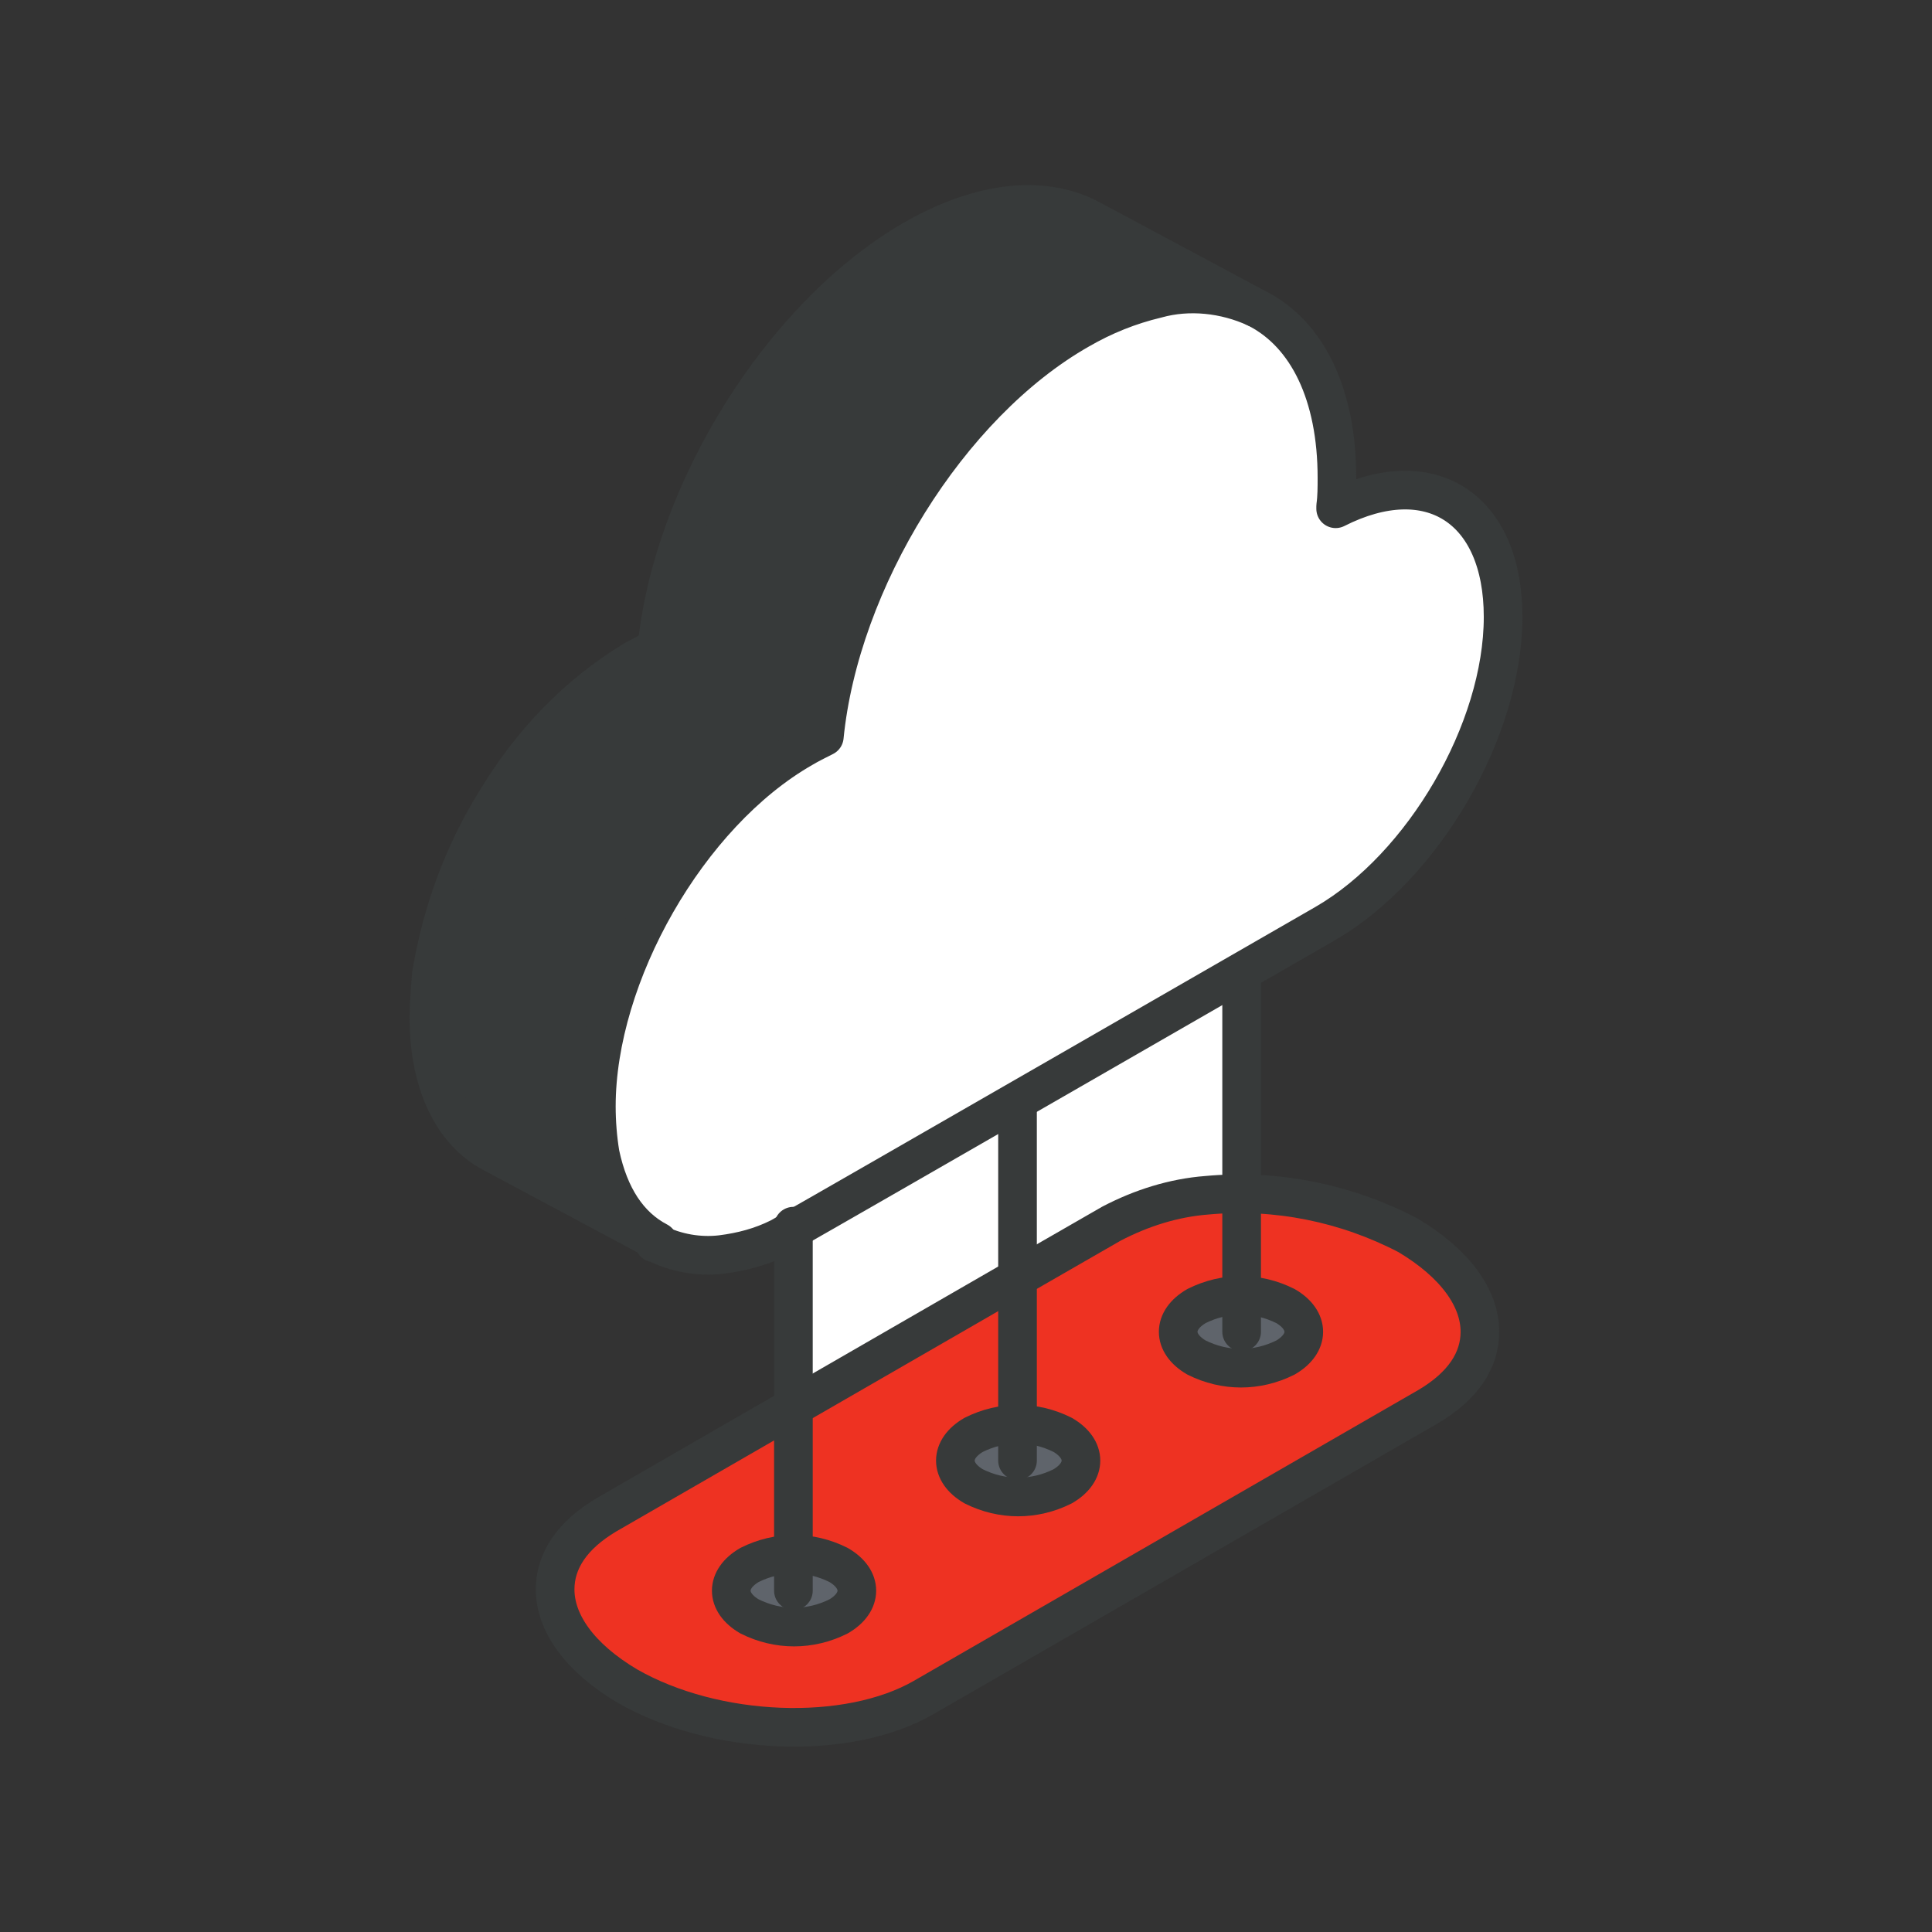
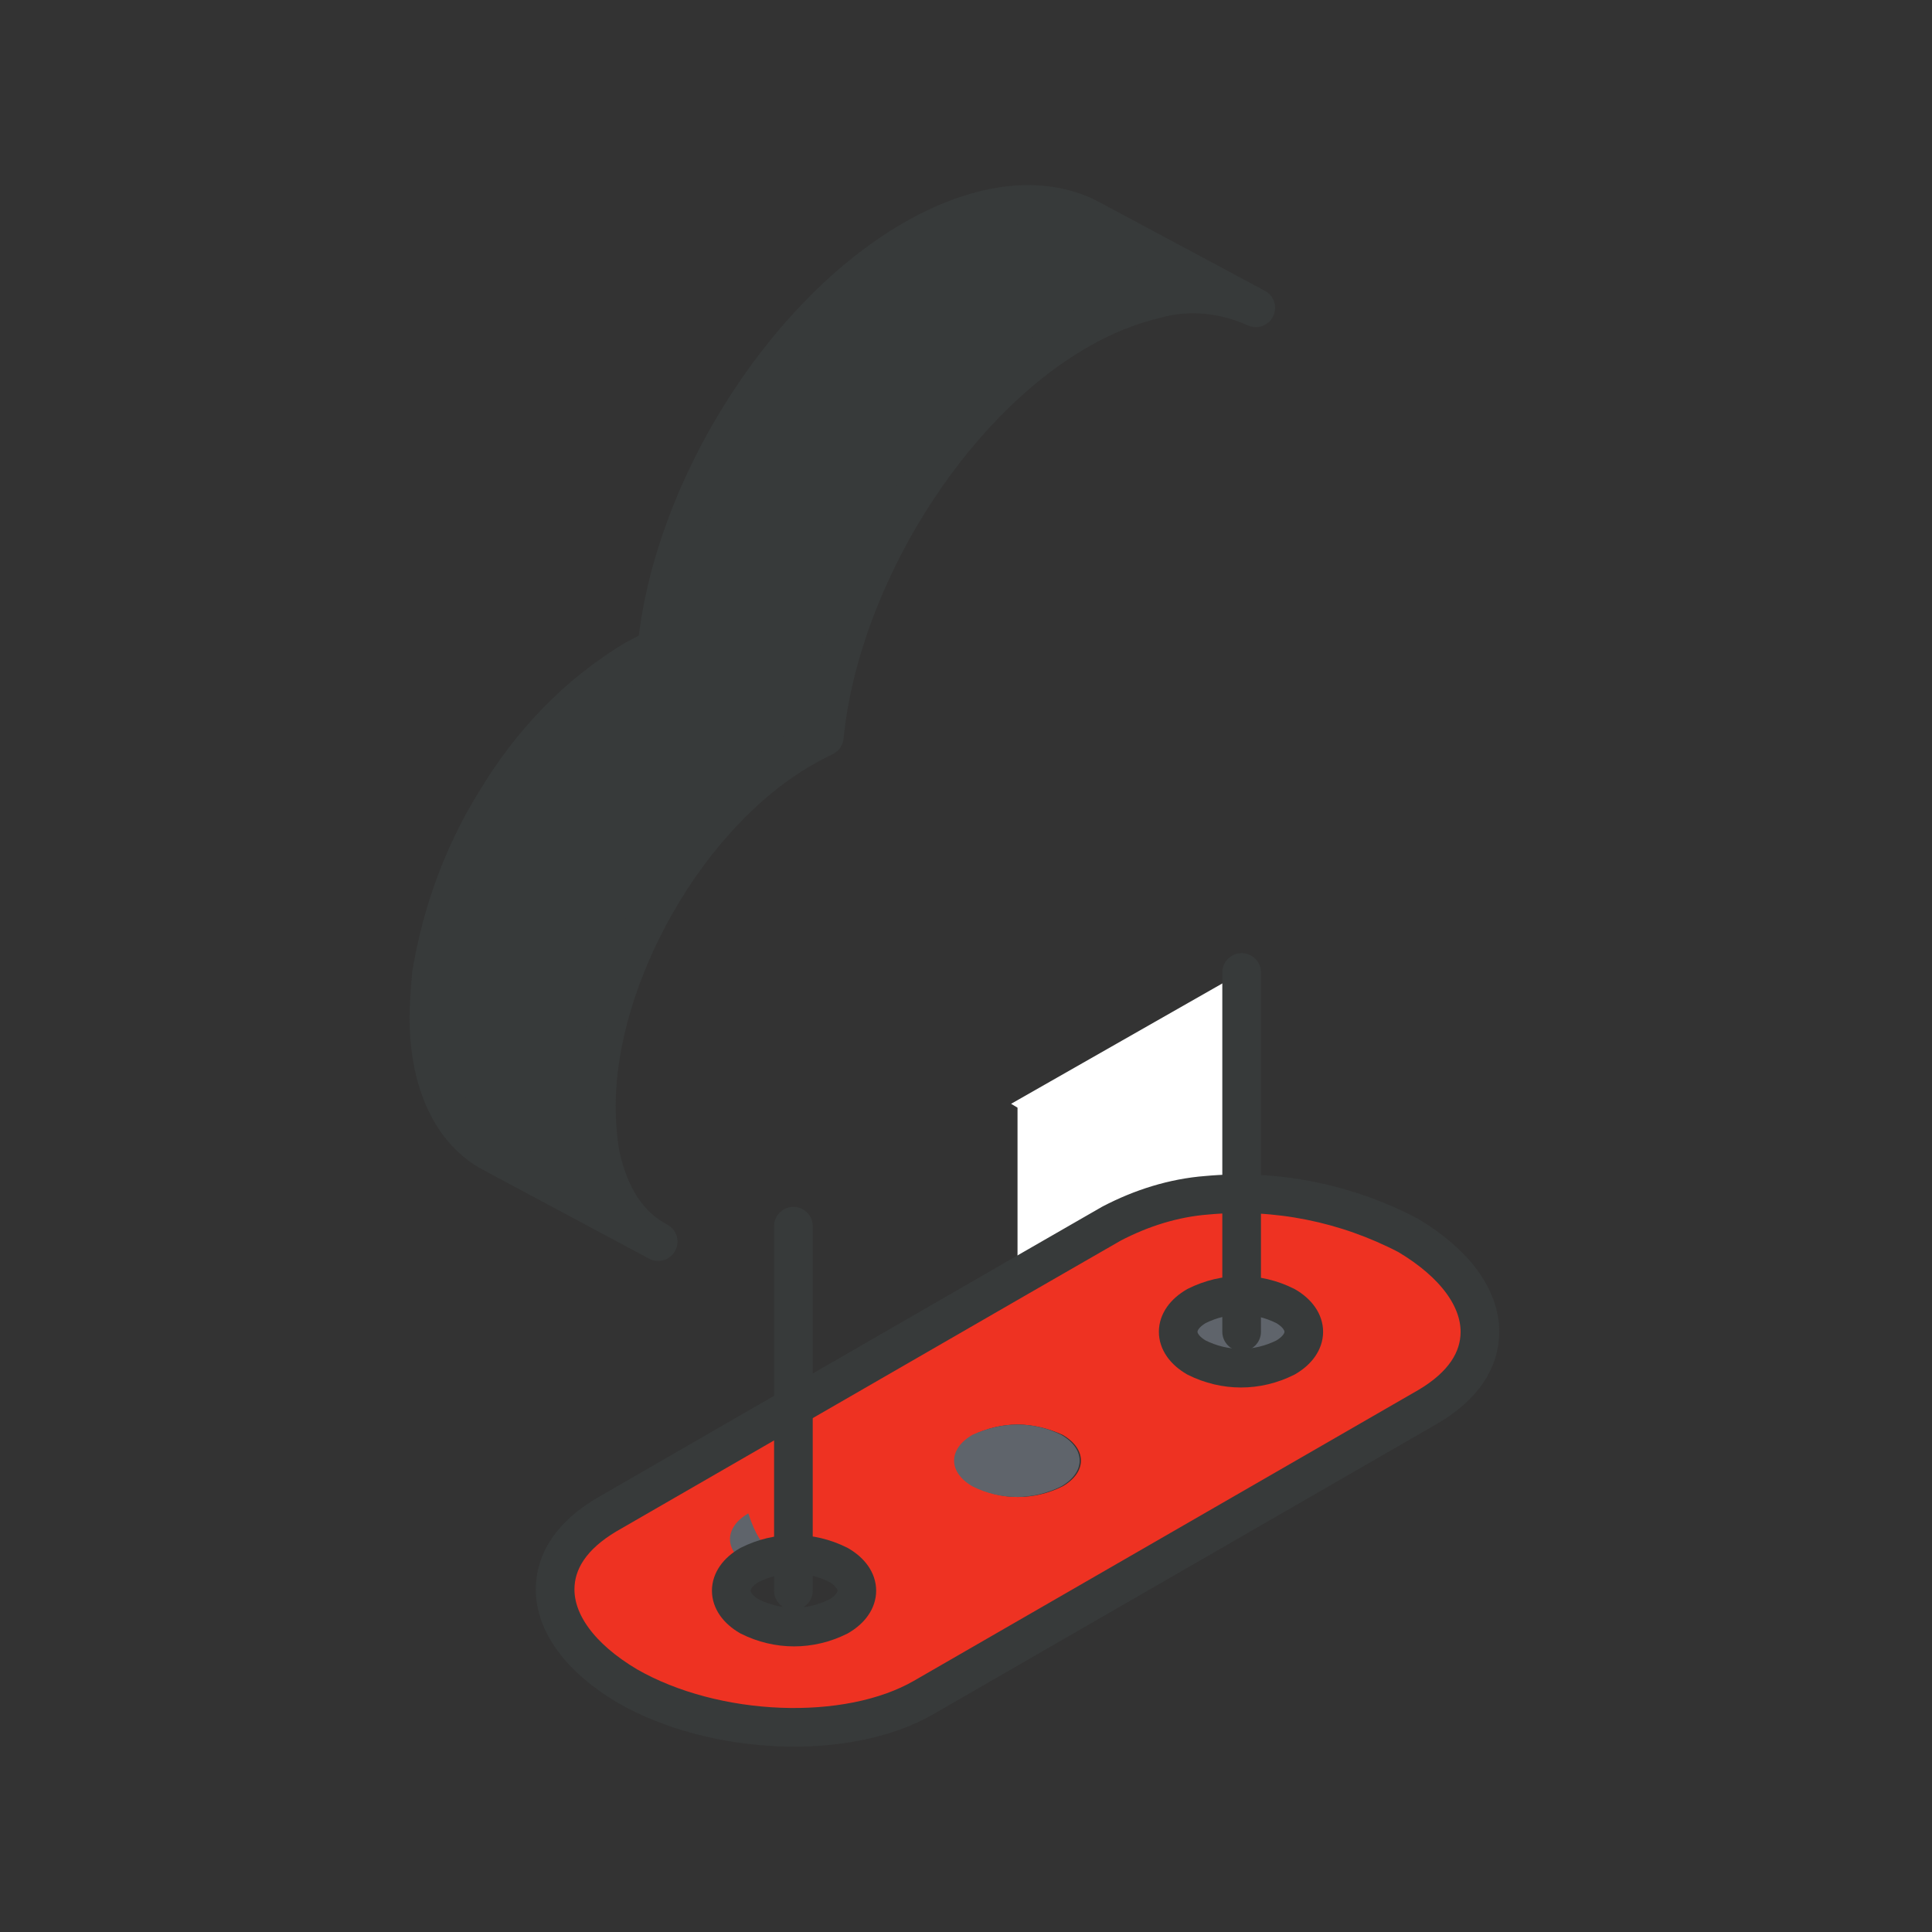
<svg xmlns="http://www.w3.org/2000/svg" version="1.0" id="Calque_1" x="0px" y="0px" viewBox="0 0 150 150" style="enable-background:new 0 0 150 150;" width="150" height="150" xml:space="preserve">
  <rect x="0" y="0" width="150" height="150" fill="#333333" stroke="none" />
  <style type="text/css">
	.st0{fill:#EE3222;}
	.st1{fill:#FFFFFF;}
	.st2{fill:#5F646B;}
	.st3{fill:#373A3A;}
	.st4{fill:none;stroke:#373A3A;stroke-width:3;stroke-linecap:round;stroke-linejoin:round;}
</style>
  <g>
    <g id="Groupe_124">
      <path id="Tracé_12810" class="st0" d="M61.6,120.7c-1.2,0-2.4,0.3-3.4,0.8c-1.9,1.1-1.9,2.9,0,4c2.2,1.1,4.7,1.1,6.9,0    c1.9-1.1,1.9-2.9,0-4C64,120.9,62.8,120.6,61.6,120.7 M96.4,100.6c-1.2,0-2.4,0.3-3.4,0.8c-1.9,1.1-1.9,2.9,0,4    c2.2,1.1,4.7,1.1,6.9,0c1.9-1.1,1.9-2.9,0-4C98.8,100.8,97.6,100.6,96.4,100.6 M79,110.6c-1.2,0-2.4,0.3-3.4,0.8    c-1.9,1.1-1.9,2.9,0,4c2.2,1.1,4.7,1.1,6.9,0c1.9-1.1,1.9-2.9,0-4C81.4,110.9,80.2,110.6,79,110.6 M79,99.2l7.3-4.2    c2.3-1.2,4.8-2,7.4-2.2c0.9-0.1,1.8-0.1,2.8-0.1c4.5,0,8.9,1.1,12.9,3.2c3.7,2.2,5.6,4.9,5.6,7.5c0,2.2-1.3,4.2-4,5.8l-39.2,22.6    c-5.9,3.4-16.2,3-23-0.9c-3.7-2.2-5.6-4.9-5.6-7.5c0-2.2,1.3-4.2,4-5.8L79,99.2z" />
-       <path id="Tracé_12811" class="st1" d="M61.6,95.5c-0.6,0.4-1,0.6-1,0.6c-1.4,0.7-2.9,1.1-4.5,1.3c-1.7,0.2-3.5-0.1-5.1-0.9    l-0.1,0c-2.2-1.2-3.8-3.6-4.5-6.8c-0.2-1.2-0.3-2.4-0.3-3.7c0-10.2,7.2-22.7,16.1-27.8c0.6-0.3,1.2-0.6,1.7-0.9    c1.2-12.1,9.7-25.8,19.9-31.7c1.9-1.1,3.9-1.9,6-2.4c2.6-0.7,5.3-0.4,7.7,0.7l0.2,0.1c3.8,2,6.1,6.6,6.1,13.1c0,0.7,0,1.5-0.1,2.2    c0,0.1,0,0.1,0,0.2c0,0,0,0,0,0c7.3-3.7,13-0.1,13,8.4c0,8.8-6.2,19.4-13.8,23.8C103,71.6,64.1,94,61.6,95.5" />
      <path id="Tracé_12812" class="st2" d="M96.4,100.6c1.2,0,2.4,0.3,3.4,0.8c1.9,1.1,1.9,2.9,0,4c-2.2,1.1-4.7,1.1-6.9,0    c-1.9-1.1-1.9-2.9,0-4C94,100.8,95.2,100.6,96.4,100.6" />
      <path id="Tracé_12813" class="st3" d="M84.8,17l12.7,6.8c-2.4-1.1-5.2-1.4-7.7-0.7c-2.1,0.5-4.1,1.3-6,2.4    C73.6,31.4,65.2,45.1,64,57.2c-0.6,0.3-1.2,0.6-1.7,0.9c-8.9,5.1-16,17.6-16,27.8c0,1.2,0.1,2.5,0.3,3.7c0.7,3.3,2.2,5.6,4.5,6.8    l-12.9-6.9c-3-1.6-4.9-5.3-4.9-10.5c0-1.1,0.1-2.2,0.2-3.4c0.8-4.8,2.5-9.4,5-13.4c2.7-4.5,6.3-8.3,10.8-11    c0.6-0.3,1.1-0.6,1.7-0.9c1.2-12.1,9.7-25.8,19.9-31.7C76.3,15.5,81.2,15.1,84.8,17" />
      <path id="Tracé_12814" class="st1" d="M96.4,75.5v17.2c-0.9,0-1.9,0-2.8,0.1c-2.6,0.2-5.1,0.9-7.4,2.2L79,99.2V86l-0.5-0.3    L96.4,75.5L96.4,75.5z" />
      <path id="Tracé_12815" class="st2" d="M79,110.6c1.2,0,2.4,0.3,3.4,0.8c1.9,1.1,1.9,2.9,0,4c-2.2,1.1-4.7,1.1-6.9,0    c-1.9-1.1-1.9-2.9,0-4C76.6,110.9,77.8,110.6,79,110.6" />
-       <path id="Tracé_12816" class="st1" d="M79,86v13.2l-17.4,10V95.5c2.5-1.4,9.4-5.4,16.9-9.7L79,86z" />
-       <path id="Tracé_12817" class="st2" d="M61.6,120.7c1.2,0,2.4,0.3,3.4,0.8c1.9,1.1,1.9,2.9,0,4c-2.2,1.1-4.7,1.1-6.9,0    c-1.9-1.1-1.9-2.9,0-4C59.2,120.9,60.4,120.6,61.6,120.7" />
-       <path id="Tracé_12818" class="st4" d="M97.5,23.9l0.2,0.1c3.8,2,6.1,6.6,6.1,13.1c0,0.7,0,1.5-0.1,2.2c0,0.1,0,0.1,0,0.2    c0,0,0,0,0,0c7.3-3.7,13-0.1,13,8.4c0,8.8-6.2,19.4-13.8,23.8c0,0-38.9,22.4-41.4,23.8c-0.6,0.4-1,0.6-1,0.6    c-1.4,0.7-2.9,1.1-4.5,1.3c-1.7,0.2-3.5-0.1-5.1-0.9l-0.1,0" />
+       <path id="Tracé_12817" class="st2" d="M61.6,120.7c1.2,0,2.4,0.3,3.4,0.8c-2.2,1.1-4.7,1.1-6.9,0    c-1.9-1.1-1.9-2.9,0-4C59.2,120.9,60.4,120.6,61.6,120.7" />
      <path id="Tracé_12819" class="st4" d="M97.5,23.9c-2.4-1.1-5.2-1.4-7.7-0.7c-2.1,0.5-4.1,1.3-6,2.4C73.6,31.4,65.2,45.1,64,57.2    c-0.6,0.3-1.2,0.6-1.7,0.9c-8.9,5.1-16,17.6-16,27.8c0,1.2,0.1,2.5,0.3,3.7c0.7,3.3,2.2,5.6,4.5,6.8l-12.9-6.9    c-3-1.6-4.9-5.3-4.9-10.5c0-1.1,0.1-2.2,0.2-3.4c0.8-4.8,2.5-9.4,5-13.4c2.7-4.5,6.3-8.3,10.8-11c0.6-0.3,1.1-0.6,1.7-0.9    c1.2-12.1,9.7-25.8,19.9-31.7c5.4-3.1,10.3-3.5,13.9-1.5L97.5,23.9z" />
      <path id="Tracé_12820" class="st4" d="M79,99.2l7.3-4.2c2.3-1.2,4.8-2,7.4-2.2c5.4-0.5,10.8,0.6,15.6,3.1    c3.7,2.2,5.6,4.9,5.6,7.5c0,2.2-1.3,4.2-4,5.8l-39.2,22.6c-5.9,3.4-16.2,3-23-0.9c-3.7-2.2-5.6-4.9-5.6-7.5c0-2.2,1.3-4.2,4-5.8    L79,99.2z" />
      <path id="Tracé_12821" class="st4" d="M65.1,121.5c-2.2-1.1-4.7-1.1-6.9,0c-1.9,1.1-1.9,2.9,0,4c2.2,1.1,4.7,1.1,6.9,0    C67,124.4,67,122.6,65.1,121.5z" />
-       <path id="Tracé_12822" class="st4" d="M82.5,111.4c-2.2-1.1-4.7-1.1-6.9,0c-1.9,1.1-1.9,2.9,0,4c2.2,1.1,4.7,1.1,6.9,0    C84.4,114.3,84.4,112.5,82.5,111.4z" />
      <path id="Tracé_12823" class="st4" d="M99.8,101.4c-2.2-1.1-4.7-1.1-6.9,0c-1.9,1.1-1.9,2.9,0,4c2.2,1.1,4.7,1.1,6.9,0    C101.7,104.3,101.7,102.5,99.8,101.4z" />
      <line id="Ligne_278" class="st4" x1="61.6" y1="123.5" x2="61.6" y2="95.2" />
-       <line id="Ligne_279" class="st4" x1="79" y1="113.4" x2="79" y2="86" />
      <line id="Ligne_280" class="st4" x1="96.4" y1="103.4" x2="96.4" y2="75.5" />
    </g>
  </g>
</svg>